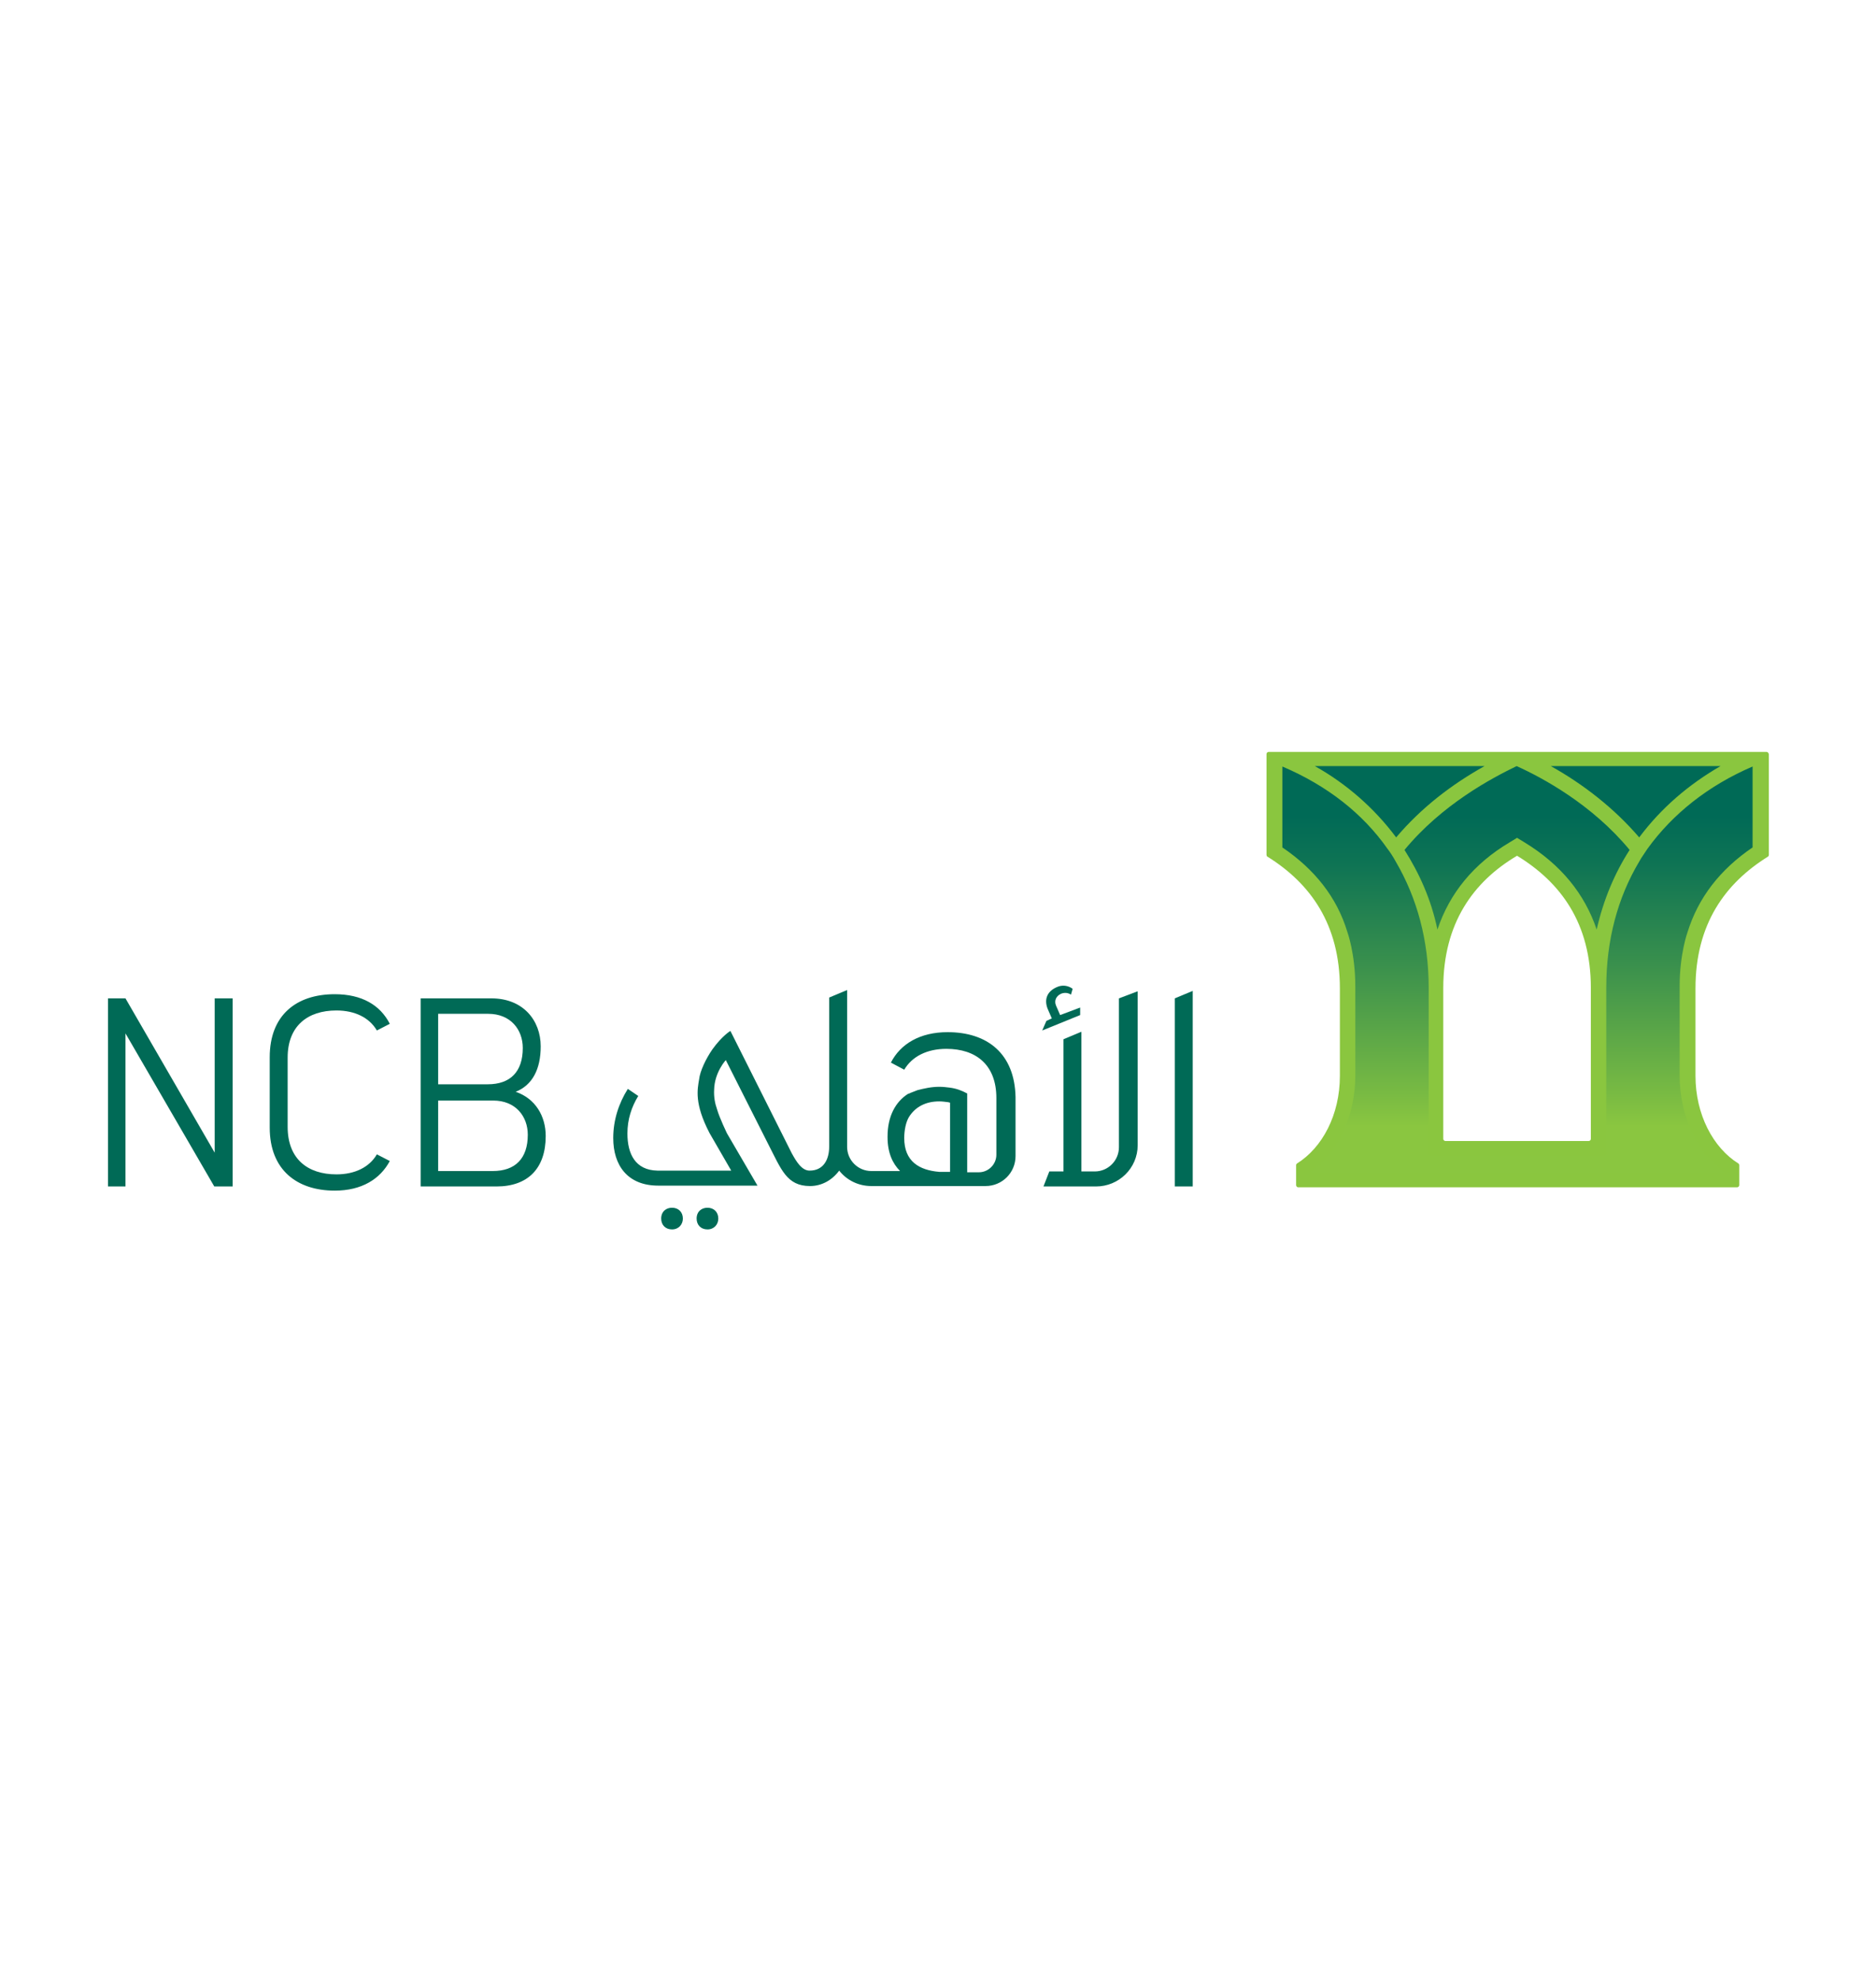
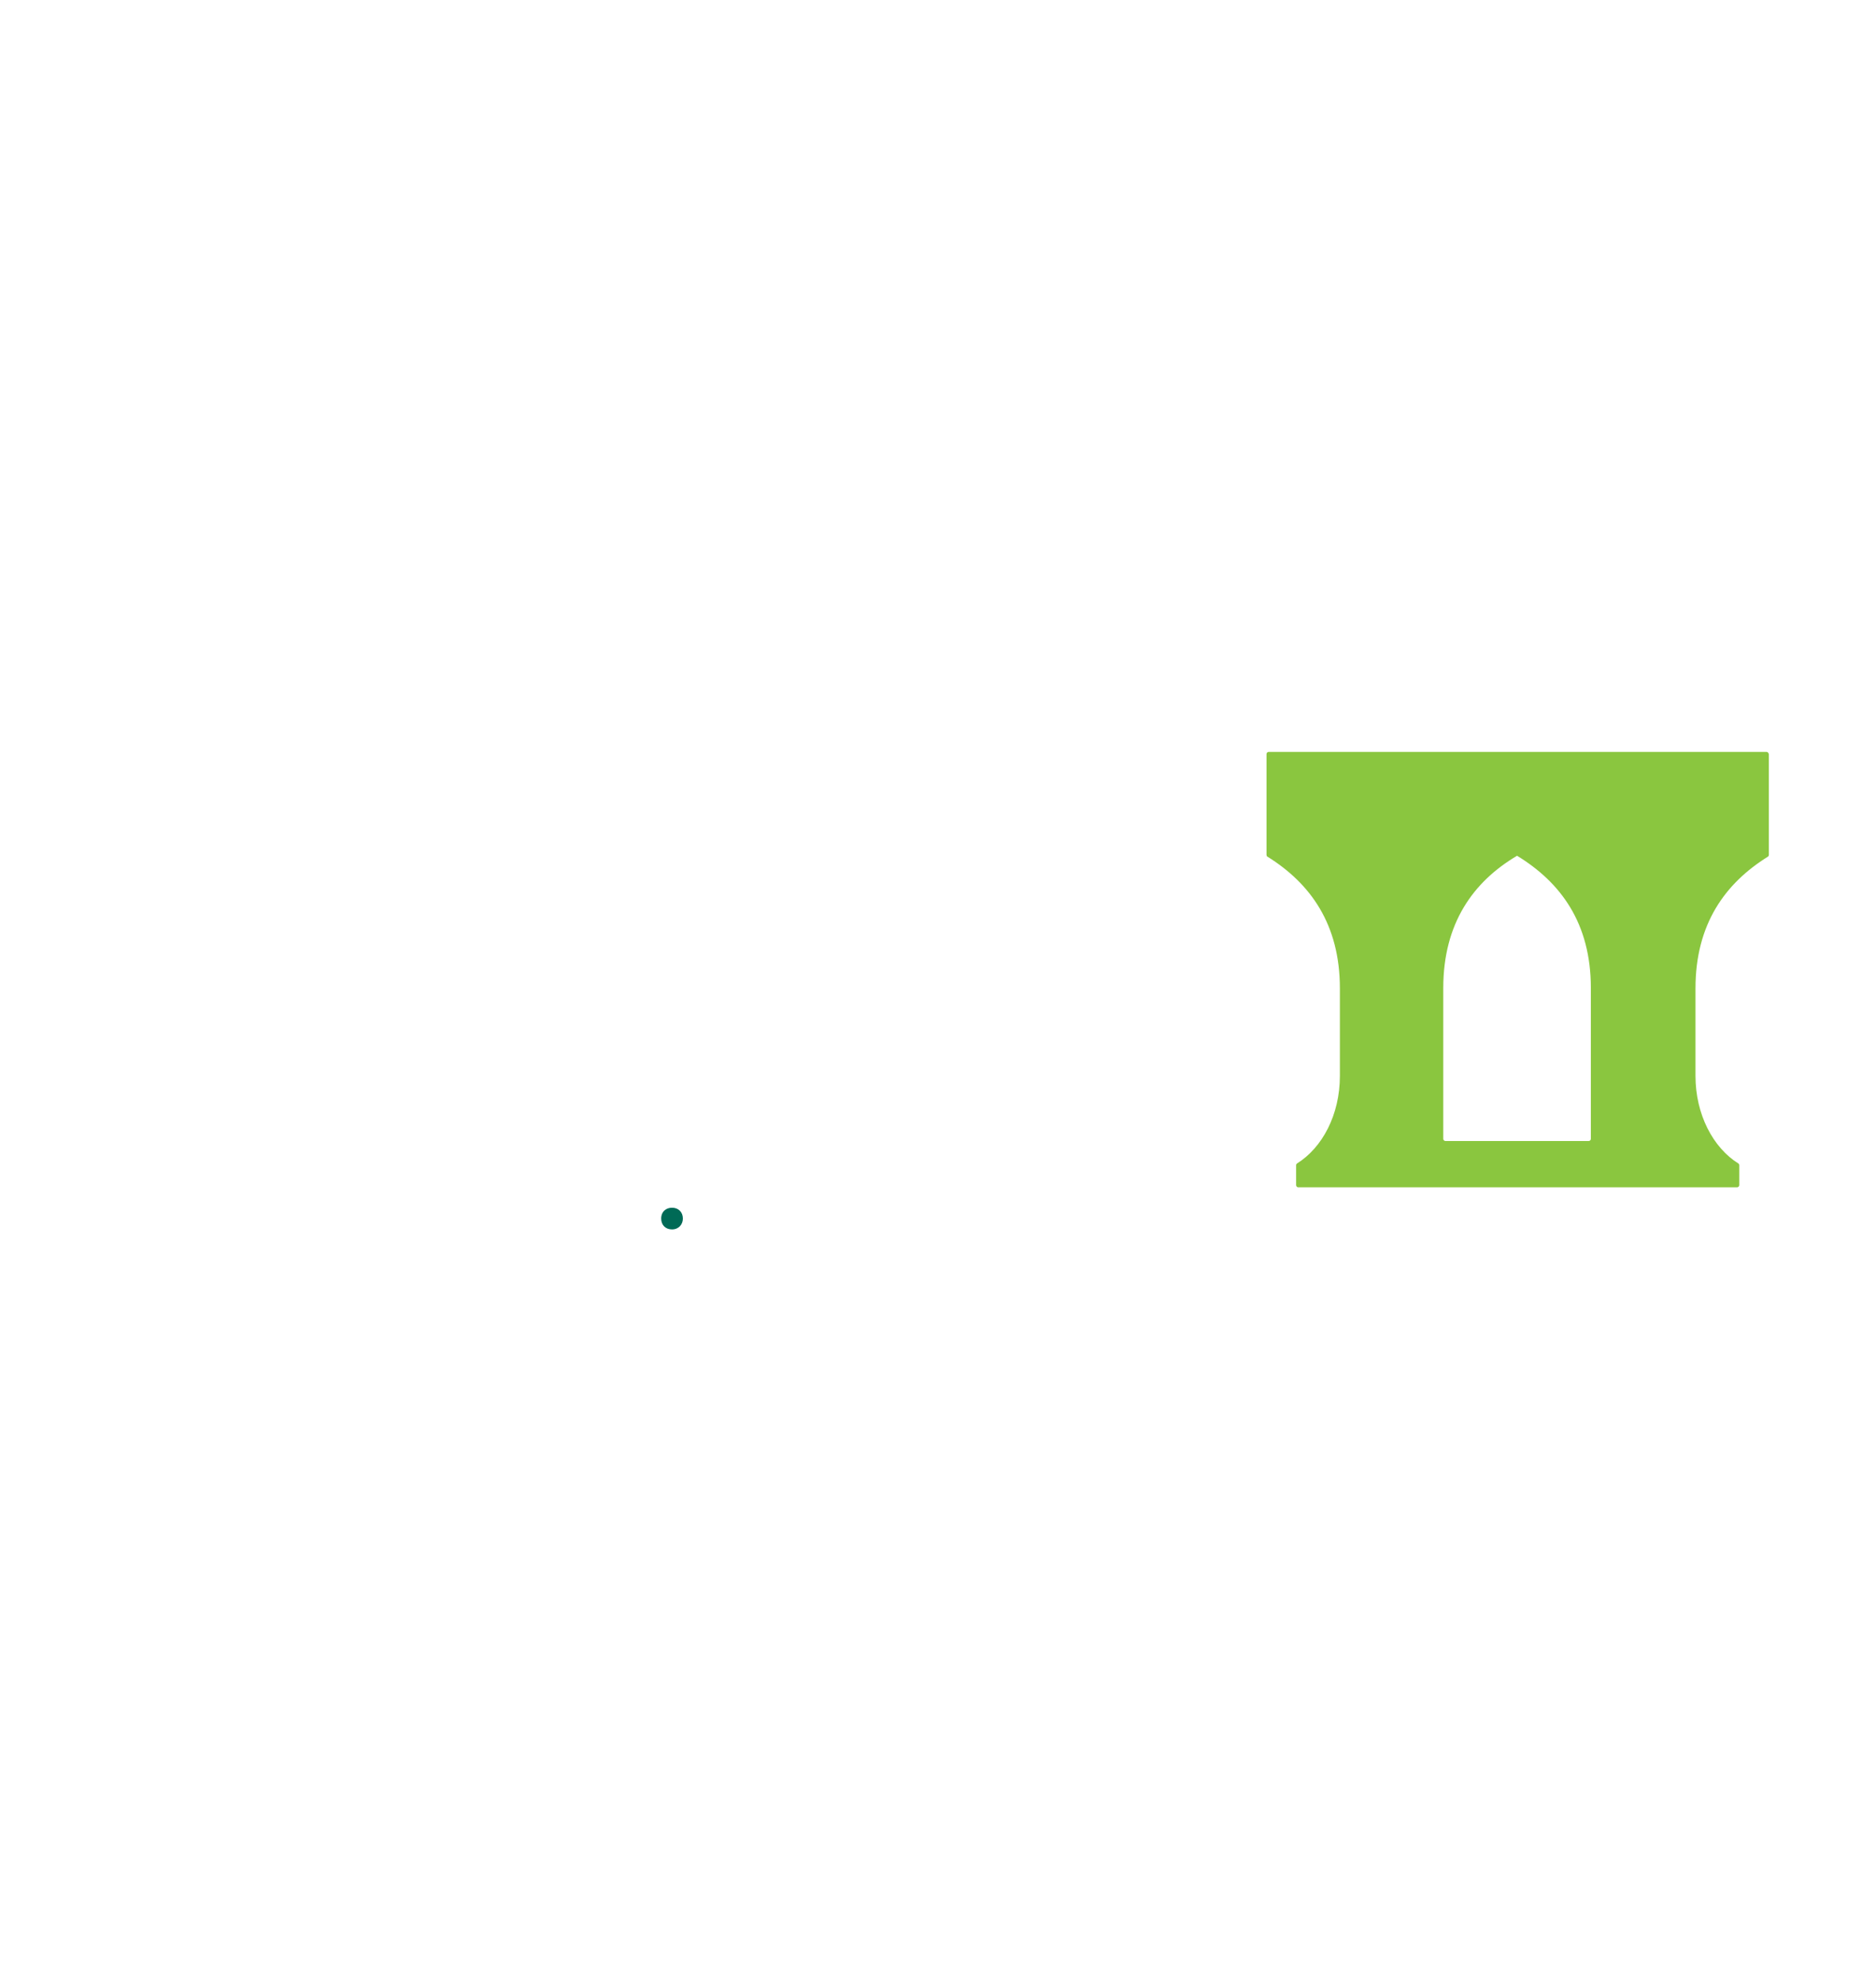
<svg xmlns="http://www.w3.org/2000/svg" id="Layer_1" x="0px" y="0px" viewBox="0 0 450 475.1" style="enable-background:new 0 0 450 475.1;" xml:space="preserve">
  <style type="text/css">	.st0{fill:#8AC63F;}	.st1{fill:url(#SVGID_1_);}	.st2{fill:#006A56;}</style>
  <g>
    <path class="st0" d="M381.6,273.1c0,0.2-0.2,0.5-0.5,0.5h-34.4c-0.2,0-0.5-0.2-0.5-0.5v-36.2c0-15.5,7.2-25.5,17.7-31.7  c10.5,6.4,17.7,16.2,17.7,31.7L381.6,273.1L381.6,273.1z M423.7,180.3H304.3c-0.2,0-0.5,0.2-0.5,0.5v24.2c0,0.1,0.1,0.4,0.2,0.4  c10.3,6.4,17.4,16.2,17.4,31.6v21c0,9.3-4.2,17.2-10.3,21c-0.1,0.1-0.2,0.2-0.2,0.4v4.8c0,0.2,0.2,0.5,0.5,0.5h105.3  c0.2,0,0.5-0.2,0.5-0.5v-4.8c0-0.1-0.1-0.4-0.2-0.4c-6.1-3.8-10.3-11.8-10.3-21v-21c0-15.4,7.1-25.2,17.4-31.6  c0.1-0.1,0.2-0.2,0.2-0.4v-24.2C424.1,180.4,424,180.3,423.7,180.3" />
    <linearGradient id="SVGID_1_" gradientUnits="userSpaceOnUse" x1="363.908" y1="288.719" x2="363.908" y2="164.548">
      <stop offset="0" style="stop-color:#8AC640" />
      <stop offset="0.15" style="stop-color:#8AC640" />
      <stop offset="0.215" style="stop-color:#78BA43" />
      <stop offset="0.469" style="stop-color:#388F4D" />
      <stop offset="0.654" style="stop-color:#0F7454" />
      <stop offset="0.75" style="stop-color:#006A56" />
      <stop offset="1" style="stop-color:#006A56" />
    </linearGradient>
-     <path class="st1" d="M315.4,183.7c7.5,4.2,14.2,10,19.5,17.1c6-7.1,13.3-12.7,21.2-17.1H315.4L315.4,183.7z M336.9,203.8  c3.6,5.7,6.4,11.9,7.9,19.1c2.9-8.7,8.7-15.8,17.3-20.9l1.8-1.1l1.8,1.1c8.7,5.3,14.4,12.3,17.3,20.9c1.6-7.1,4.3-13.5,7.9-19.1  c-9-10.9-20.9-17.3-27.1-20.1C357.8,186.6,345.9,192.9,336.9,203.8 M372,183.7c7.7,4.3,15.1,10,21.2,17.1  c5.3-7.1,11.9-12.7,19.5-17.1H372L372,183.7z M395.2,203.5c-0.7,1.1-1.4,2-2,3.1l0,0c-5.2,8.7-7.9,18.9-7.9,30.2v39.8  c0,0.2-0.2,0.5-0.5,0.5h-41.6c-0.2,0-0.5-0.2-0.5-0.5v-39.8c0-11.3-2.8-21.5-7.9-30.2c-0.6-1.1-1.3-2.2-2-3.1  c-5.9-8.4-14.4-15.1-25.2-19.7v19.4c7.8,5.3,13.1,12,15.6,20.3c0,0,1.9,5.2,1.9,13v21.4c0,9.5-4,18.2-10.6,23.1h99  c-6.6-4.9-10.6-13.6-10.6-23.1v-21.4c0-7.8,1.9-13,1.9-13c2.6-8.3,7.8-15,15.6-20.3v-19.4C409.7,188.4,401.2,195.2,395.2,203.5" />
    <g>
-       <path class="st2" d="M51.4,284.5l-21.3-36.7v36.7h-4.2v-45.1h4.2l21.4,37v-37h4.3v45.1L51.4,284.5z M64.7,253.5   c0-10.1,6.4-15.1,15.6-15.1c6.5,0,10.9,2.6,13.2,7.1l-3.1,1.6c-1.8-3.1-5.3-4.8-9.7-4.8c-6.9,0-11.7,3.7-11.7,11.3v16.6   c0,7.7,4.8,11.4,11.7,11.4c4.4,0,7.9-1.7,9.7-4.8l3.1,1.6c-2.3,4.3-6.7,7.1-13.2,7.1c-9.1,0-15.6-5-15.6-15.1V253.5L64.7,253.5z    M117,260c5.4,0,8.4-3,8.4-8.7c0-4.4-2.9-8.2-8.3-8.2h-12V260H117z M105.1,280.8h13.1c5.4,0,8.4-3,8.4-8.7c0-4.4-2.9-8.2-8.3-8.2   h-13.2C105.1,263.9,105.1,280.8,105.1,280.8z M117.9,239.4c7.6,0,11.8,5.3,11.8,11.5c0,5.5-2,9.3-6,10.9c4.7,1.6,7.2,5.8,7.2,10.6   c0,7.8-4.3,12.1-11.8,12.1h-18.2v-45.1h17V239.4z M281.8,284.5v-45.1l4.3-1.8v46.9H281.8z" />
      <g>
-         <path id="B" class="st2" d="M172.3,292.2c0,1.4-1,2.6-2.6,2.6c-1.6,0-2.6-1.1-2.6-2.6c0-1.7,1.2-2.6,2.6-2.6    C171.2,289.6,172.3,290.6,172.3,292.2" />
-       </g>
+         </g>
      <g>
        <path id="B_1_" class="st2" d="M163.8,292.2c0,1.4-1,2.6-2.6,2.6c-1.6,0-2.6-1.1-2.6-2.6c0-1.7,1.2-2.6,2.6-2.6    C162.7,289.6,163.8,290.6,163.8,292.2" />
      </g>
-       <path class="st2" d="M254.3,243.4l-1-2.3c-0.5-1.2,0.1-2.3,1.2-2.8c0,0,1.2-0.6,2.4,0.2l0.4-1.4c-1.1-0.8-2.5-1-3.8-0.4   c-2.3,1-3.1,2.9-2.2,5.2l1,2.3l-1.3,0.6l-1,2.3l9.1-3.7v-1.8L254.3,243.4L254.3,243.4z M268.4,239.4v35.7c0,3.2-2.6,5.8-5.8,5.8   h-3.2v-33.5l-4.3,1.8v31.7h-3.4l-1.4,3.6h12.6c5.5,0,10-4.4,10-9.9c0,0,0,0,0,0v-36.9L268.4,239.4L268.4,239.4z M227.7,281h-2.4   c-4.8-0.4-8.4-2.5-8.4-8.1c0-1.9,0.4-3.8,1.1-5c1.6-2.6,4.2-3.8,7.3-3.8c0.7,0,1.4,0.1,2.2,0.2c0.1,0,0.2,0.1,0.4,0.1V281   L227.7,281z M227.3,247.5c-6.6,0-11.3,2.8-13.6,7.3l3.2,1.7c1.9-3.2,5.5-5,10.1-5c7.1,0,12,3.8,12,11.8v13.6   c0,2.3-1.9,4.2-4.2,4.2h-2.8v-18.9c-1.3-0.7-2.6-1.2-4.2-1.4c-0.8-0.1-1.6-0.2-2.5-0.2c-1.9,0-3.6,0.4-5.2,0.8l-1.8,0.7   c-0.1,0.1-0.2,0.1-0.5,0.2l0,0c-3,1.9-4.9,5.4-4.9,10.2v0.2c0,3.7,1.2,6.3,3,8.1h-6.9c-3.2,0-5.8-2.6-5.8-5.8v-37.6l-4.3,1.8v35.7   c0,3.2-1.4,5.8-4.7,5.8c-1.9,0-3.2-2.2-4.3-4.2l-14.7-29.3c0,0-2,1.2-4.3,4.4c-1.6,2.3-3,5.3-3.2,7.2c-0.4,2.4-1.2,5.8,2.5,12.9   l5.2,9h-17.7c-5.3-0.1-7.2-4-7.2-8.9c0-3.4,1-6.4,2.6-9l-2.5-1.7c-2.2,3.5-3.5,7.5-3.5,11.8c0,6.5,3.4,11.4,10.8,11.4h23.8   l-7.3-12.5c0,0-1.8-3.7-2.4-5.8c-0.5-1.4-0.8-3-0.7-4.7c0.1-4.2,2.8-7.1,2.8-7.1l10.2,20.2c3.1,6,4.4,10,10,10   c2.8,0,5.3-1.4,7-3.7c1.8,2.3,4.6,3.7,7.7,3.7h27.4c4,0,7.2-3.2,7.2-7.2v-14.1C243.4,252.6,236.8,247.5,227.3,247.5" />
    </g>
  </g>
</svg>